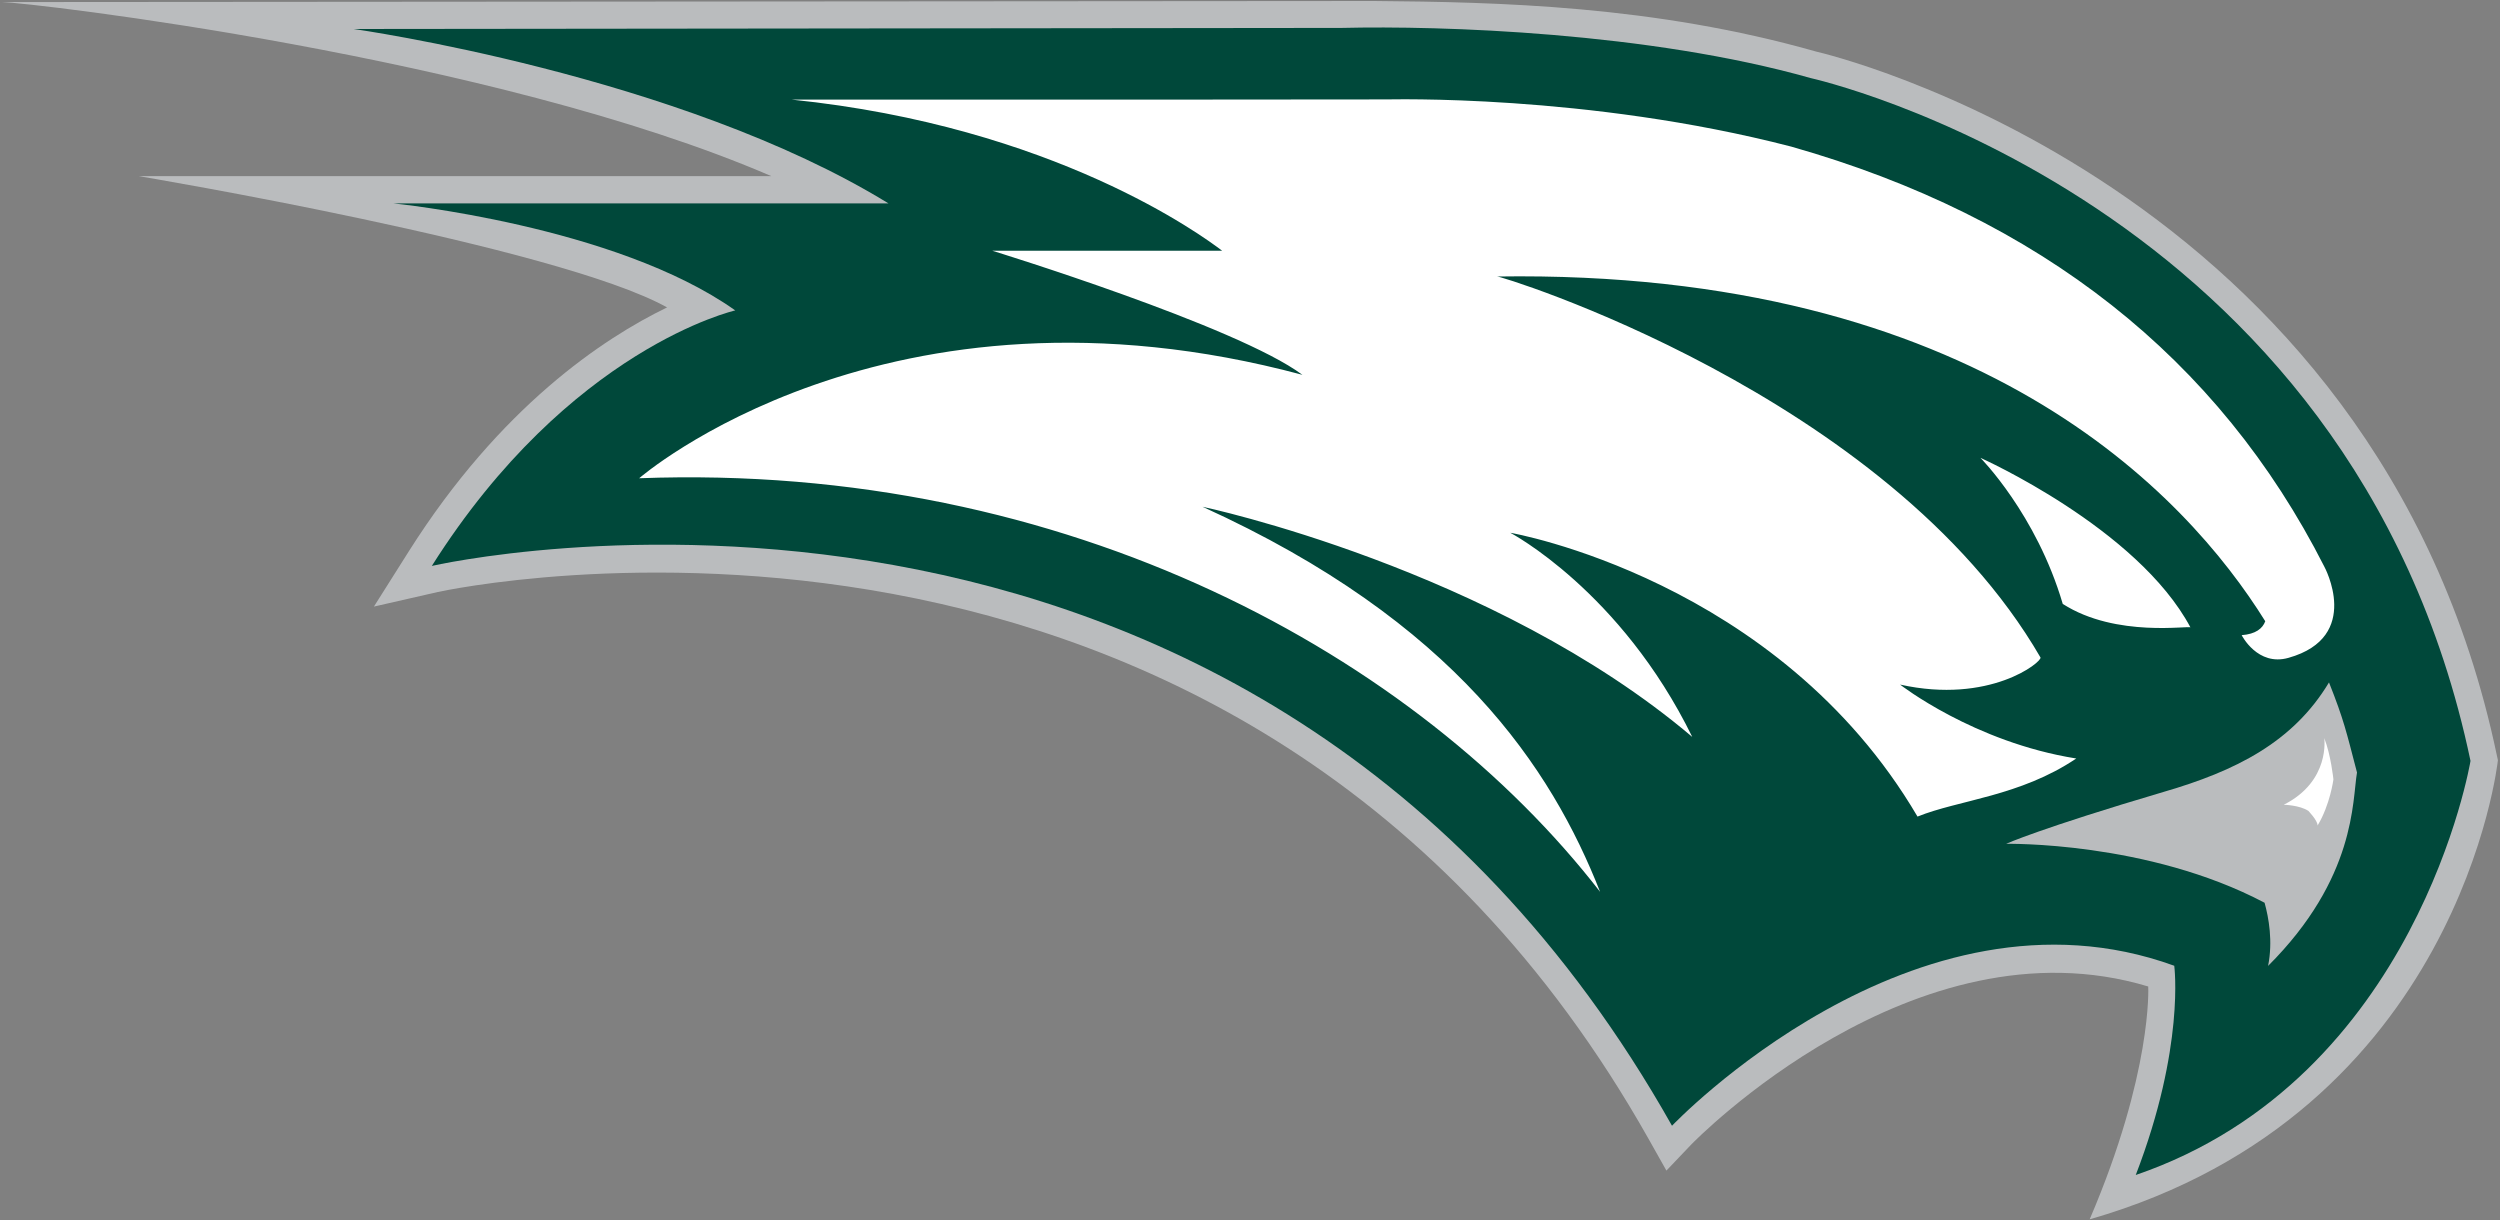
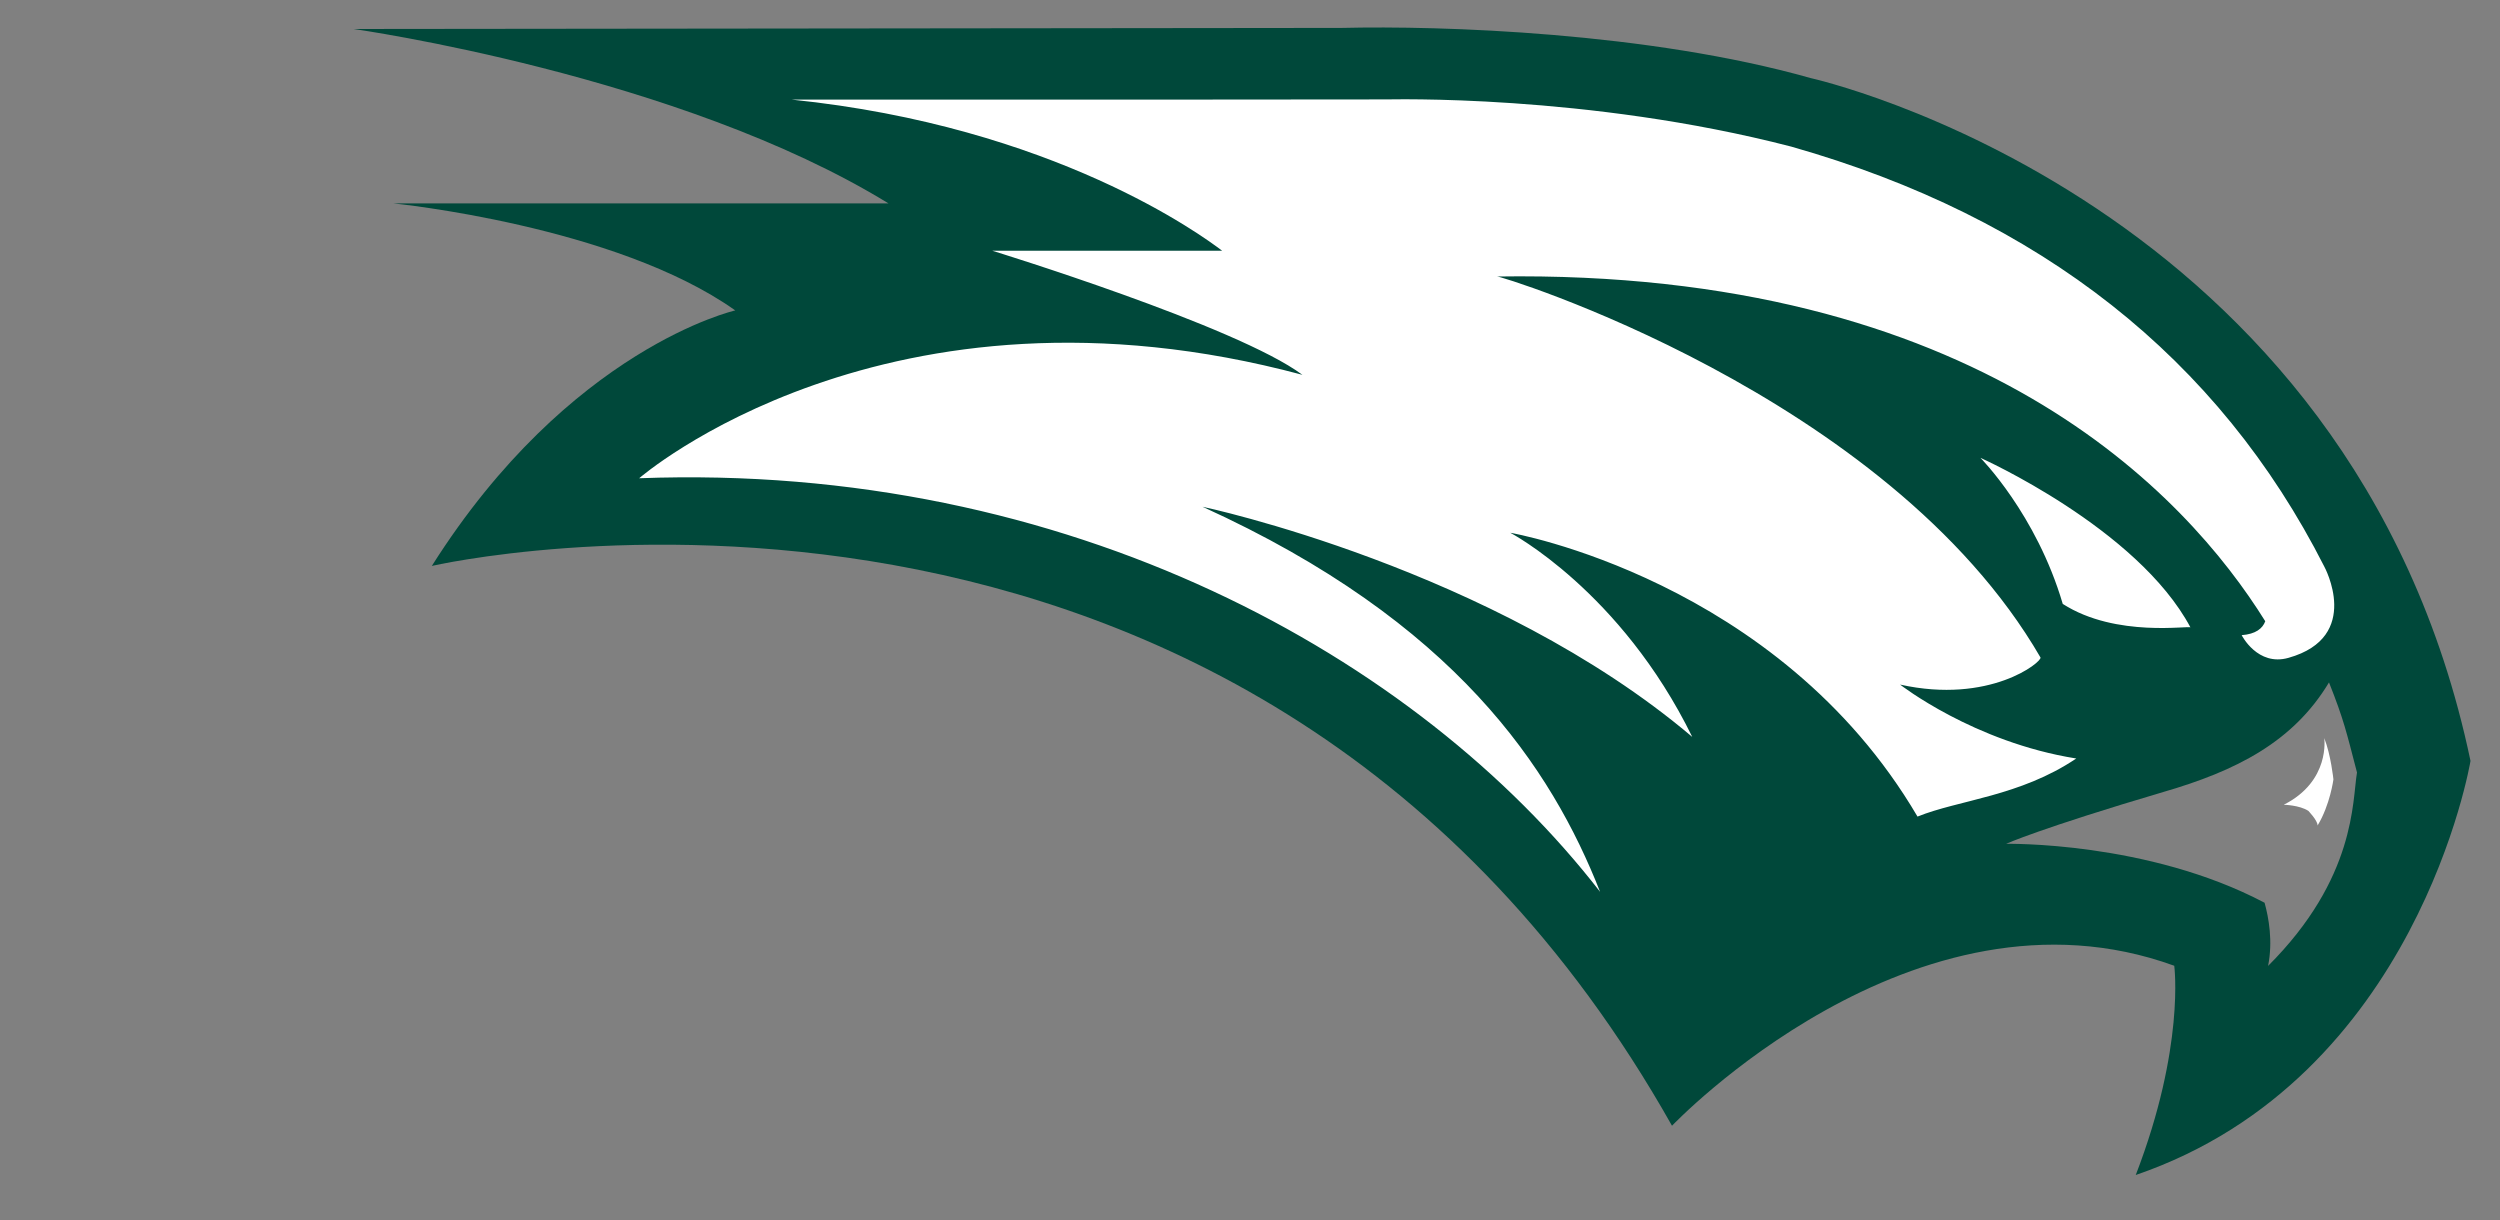
<svg xmlns="http://www.w3.org/2000/svg" version="1.1" x="0px" y="0px" width="300px" height="146.45px">
  <rect width="100%" height="100%" fill="#808080" stroke="none" />
-   <path fill="#BABCBE" d="M250.76,146.32c7.54-17.59,7.03-27.88,7.03-27.88c0-0.02,0-0.04,0-0.06c-28.11-8.49-54.53,18.65-54.8,18.92  l-3.02,3.17l-2.15-3.82C148.99,50.05,53.51,70.83,52.54,71.04l-7.67,1.75l4.2-6.65c10.96-17.32,23.31-25.53,30.98-29.25  c-13.2-7.35-63.38-15.75-63.38-15.75h75.9C59.13,6.71,3.48,0.29,0.25,0.25l164.62-0.13c14.95,0.13,33.58,0.53,53.11,6.08  c0.68,0.15,67.22,15.63,81.64,84.43l0.13,0.59C299.75,91.25,295.21,133.55,250.76,146.32" />
  <path fill="#00483A" d="M217.28,9.37c-19.39-5.49-44.31-6.31-56.26-6.02L42.44,3.48c0,0,39.05,5.49,64.18,20.93H47.22  c0,0,26.65,2.64,41.01,12.84c0,0-19.87,4.5-36.41,30.66c0,0,98.18-22.66,148.82,67.18c0,0,29.02-30.56,60.27-19.2  c0,0,1.31,9.74-4.62,25.11c33.85-11.59,40.17-49.69,40.17-49.69C282.31,23.75,217.28,9.37,217.28,9.37z M272.17,115.91  c0.59-2.94,0.08-5.77-0.42-7.58c-14.04-7.41-31.02-7.07-31.02-7.07s4.05-1.84,18.9-6.23c8.64-2.51,15.54-5.96,19.85-13.14  c1.8,4.54,2.07,5.87,3.36,10.81C282.26,96.08,282.75,105.35,272.17,115.91z" />
  <path fill="#FFFFFF" d="M262.86,75.3c0.04-0.3-8.91,1.29-15.33-2.83c-3.17-10.79-9.88-17.53-9.88-17.53S256.5,63.35,262.86,75.3z   M274.05,96.57c0,0,1.9,0.04,2.96,0.74c-0.02,0,1.1,1.12,1.1,1.75c1.5-2.47,1.9-5.53,1.9-5.53s-0.3-2.94-1.1-4.96  C278.91,88.57,279.67,93.74,274.05,96.57z M76.7,57.39c51.47-1.94,93.45,21.41,115.31,49.63c-5.83-14.8-17.32-32.4-47.71-46.21  c0,0,34.87,7.37,58.77,27.62c-8.6-17.55-21.84-24.5-21.84-24.5s32.14,5.55,48.87,34.06c4.96-2.01,12.27-2.41,19.05-6.97  c-12.31-1.96-21.14-8.87-21.14-8.87c10.77,2.39,17.04-2.72,16.85-3.25c-18.37-31.7-65.42-46-65.21-45.72  c57.67-0.87,82.66,26.08,92.18,41.37c-0.32,0.87-1.14,1.54-2.83,1.67c0,0,1.9,3.78,5.62,2.72c8.91-2.51,4.29-10.96,4.29-10.96  c-12.67-24.96-34.06-41.9-63.97-50.39c-24.54-6.36-48.4-5.64-48.47-5.66c-28.3,0.04-71.49,0.02-71.49,0.02  c31.55,3.23,49.35,16.37,51.68,18.14h-27.58c0,0,29.33,9.02,37.21,14.89C106.37,31.59,76.7,57.39,76.7,57.39z" />
</svg>